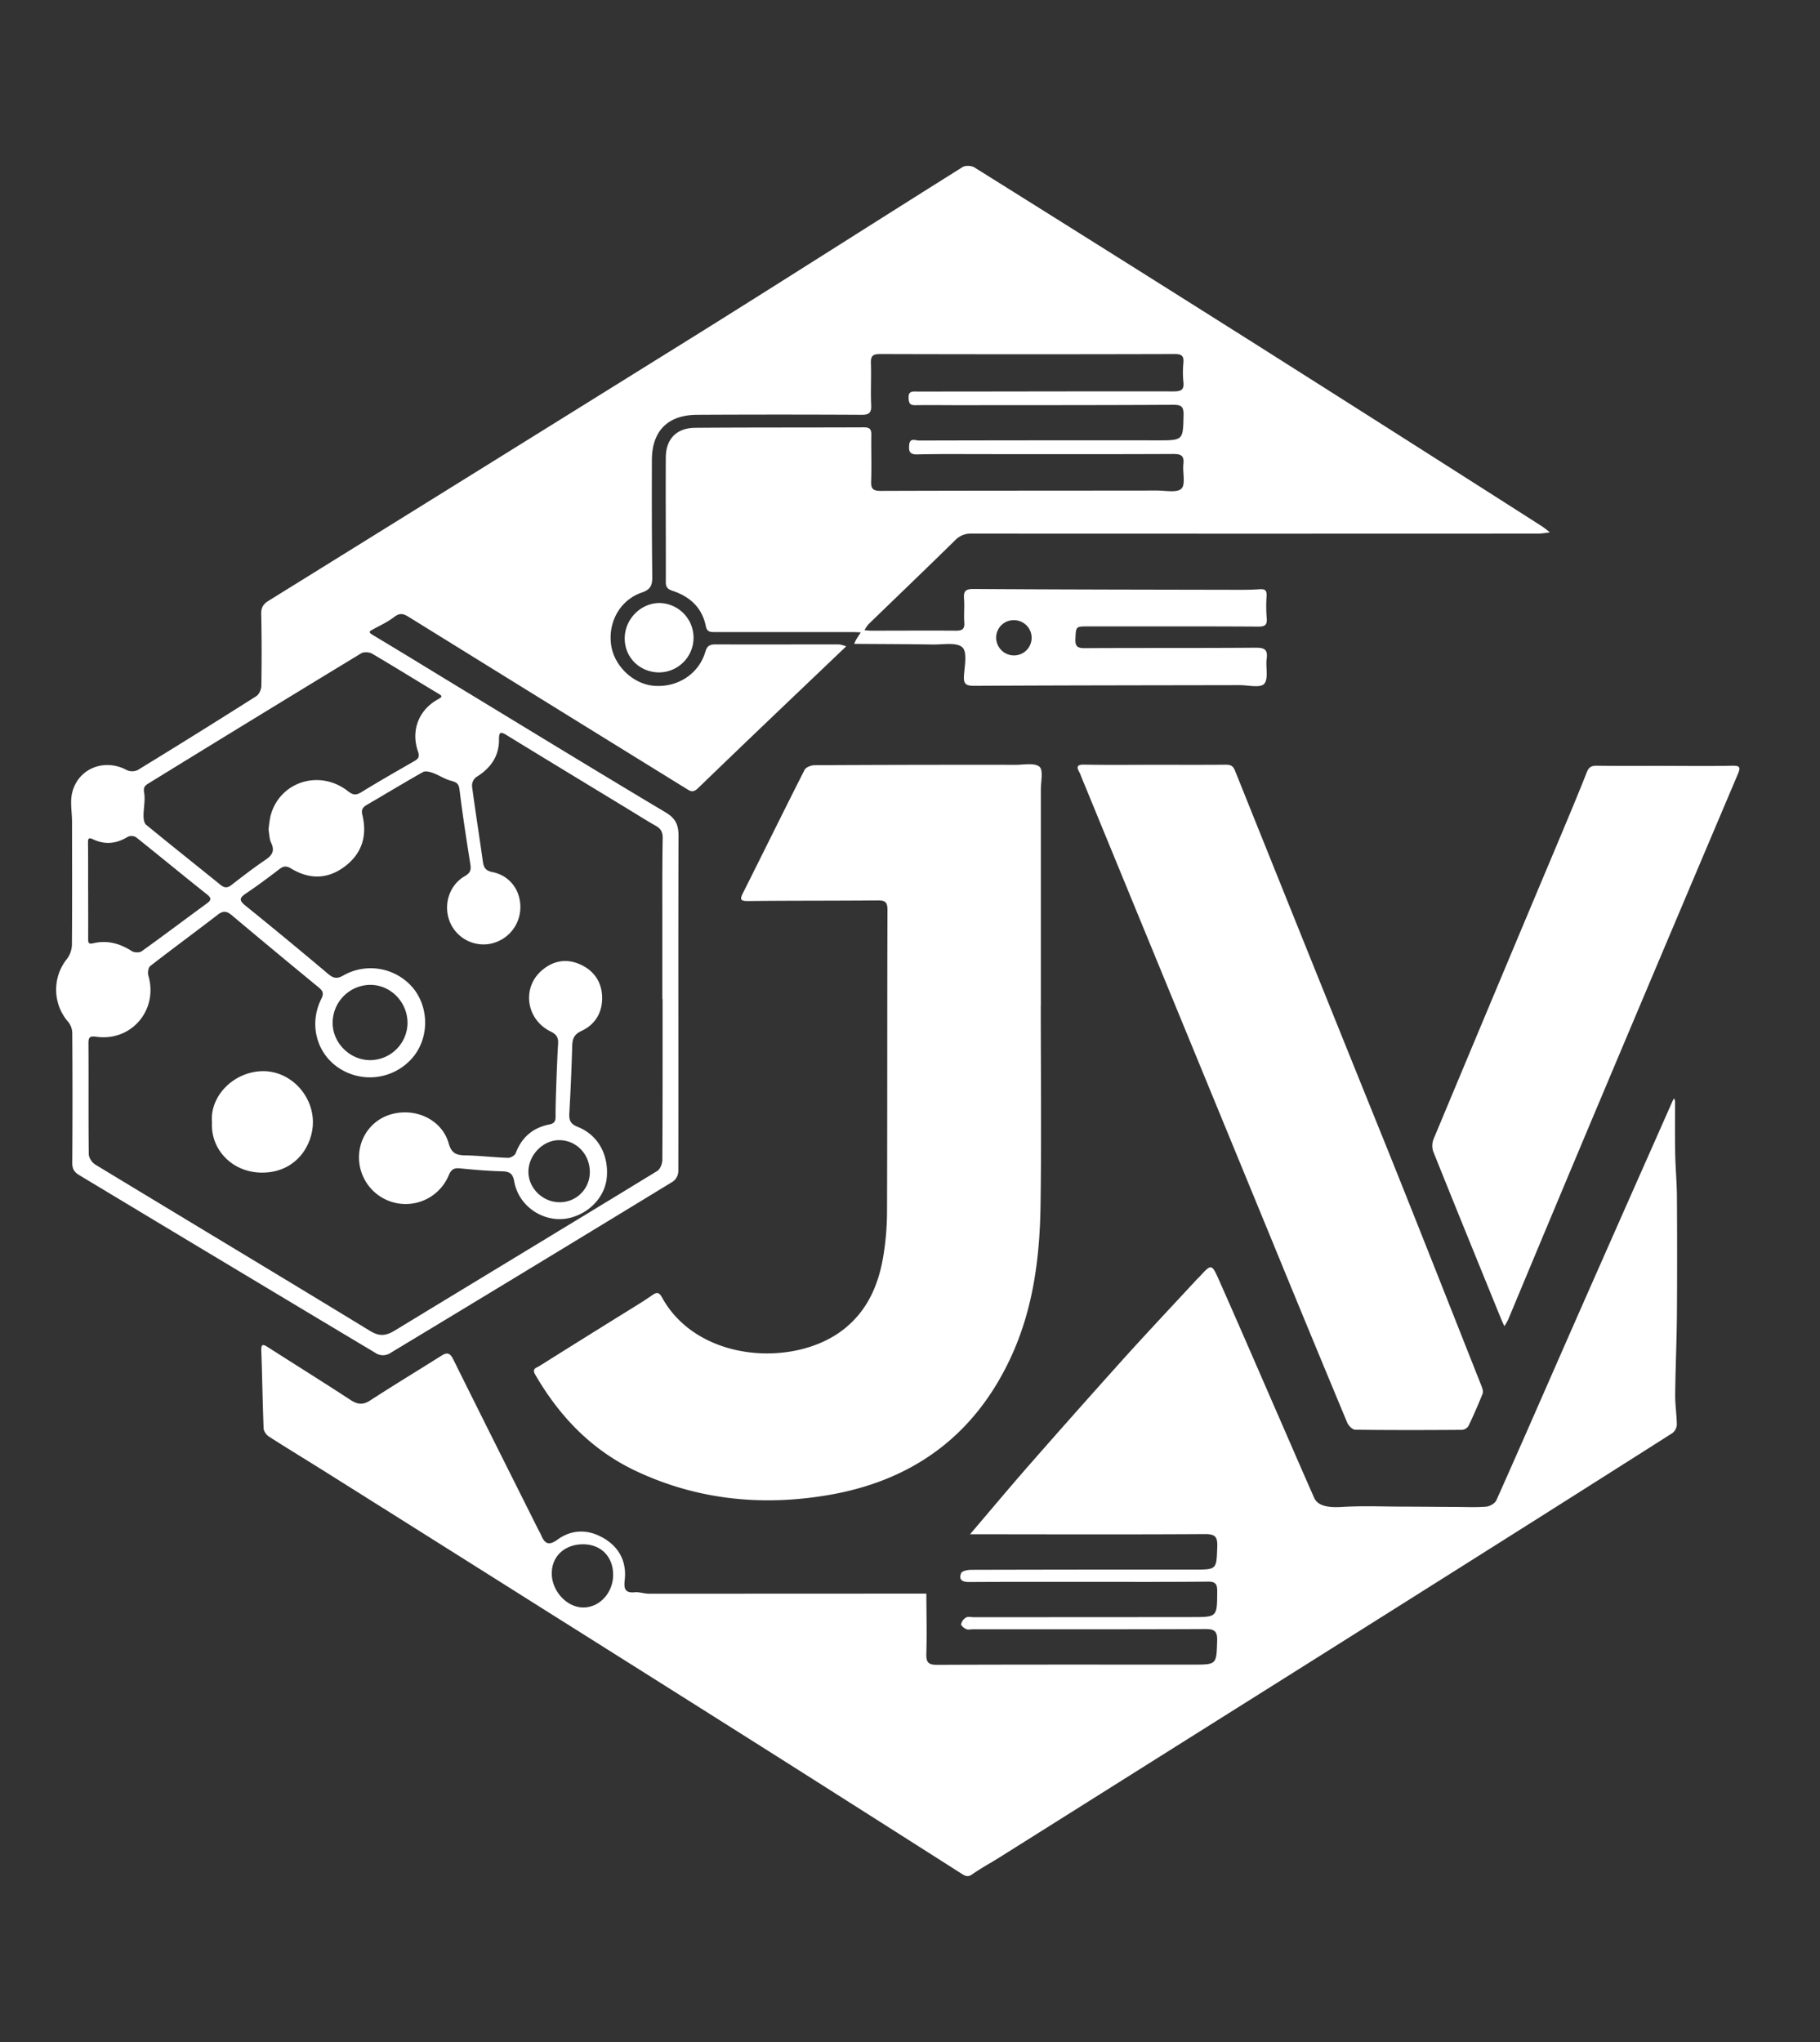
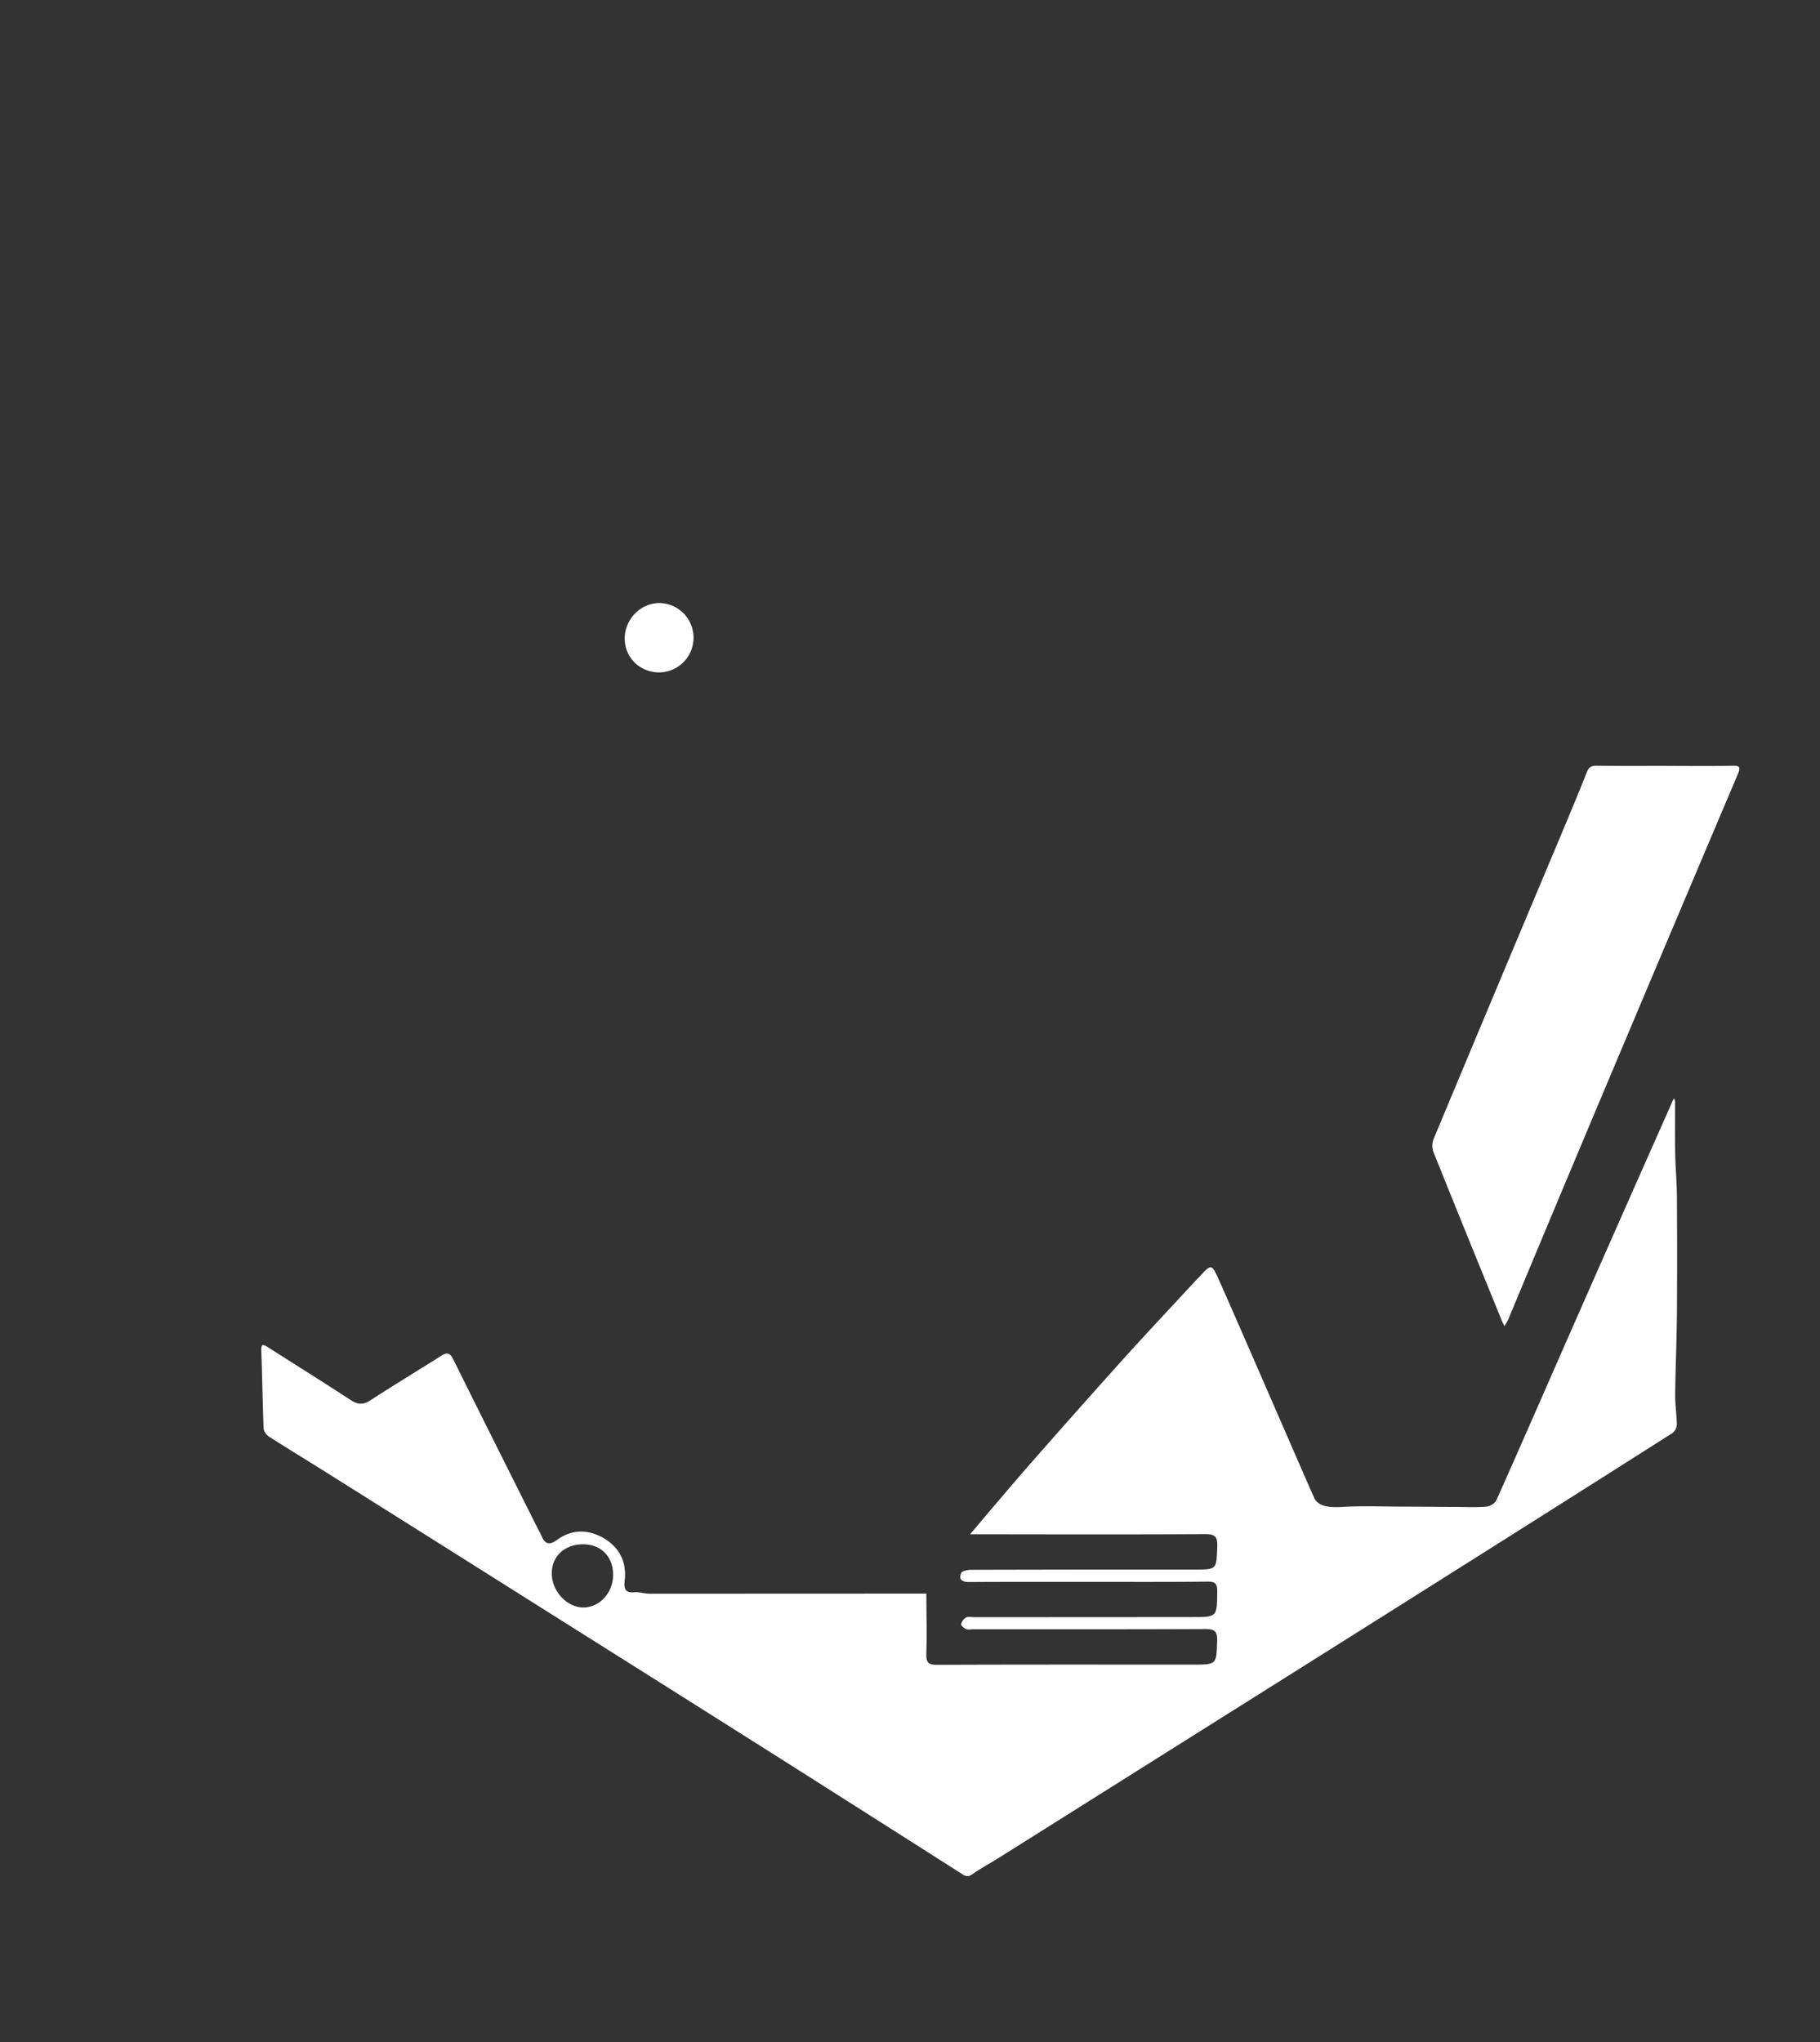
<svg xmlns="http://www.w3.org/2000/svg" id="Camada_1" data-name="Camada 1" viewBox="0 0 1109.71 1245.14">
  <rect x="0" y="0" width="1109.71" height="1245.14" fill="#333333" stroke="none" />
  <g>
-     <path d="M515.94,394.12c-30.17,28.8-60.42,57.52-90.39,86.52-3.26,3.15-5.05,1.48-7.51,0q-84.39-52.16-168.71-104.4c-3.19-2-5.48-2.72-8.87-.11-3.91,3-8.51,5.16-12.89,7.53-2.29,1.24-3.3,1.71-.18,3.58,18.53,11.06,36.89,22.4,55.33,33.59,41,24.89,81.87,49.91,123,74.44,6.17,3.68,8,7.49,8,14.51-.24,68.2,0,136.41-.12,204.62a8.18,8.18,0,0,1-3.24,6q-86.46,52.78-173.22,105.11a8.48,8.48,0,0,1-7.28,0Q139,771.14,48.35,716.55c-3.1-1.86-4.32-3.82-4.29-7.54q.27-39.4,0-78.83a11.23,11.23,0,0,0-2.28-6.86,29.93,29.93,0,0,1-1-38.57,15,15,0,0,0,3.07-8.42c.21-25.07.1-50.15.07-75.22,0-5.9-1.26-12.08.07-17.66,3.57-14.95,19.7-21.23,33.23-13.93a8,8,0,0,0,6.77,0q36.3-22.2,72.23-45c1.71-1.08,3.09-4.05,3.13-6.16.23-14.64.24-29.29-.08-43.93-.08-3.93,1.17-6.05,4.44-8.08q132-81.88,263.83-164c53.25-33.27,106.16-67.09,159.34-100.46,1.75-1.1,5.45-.93,7.27.21Q678,154.54,761.67,207.39q89.21,56.46,178.17,113.3c1.82,1.15,3.46,2.58,5.18,3.88a55,55,0,0,1-6.72.8q-173,.09-346,0a13,13,0,0,0-10,4.12c-17.46,17.15-35.14,34.06-52.71,51.1a22.11,22.11,0,0,0-2.49,3.67c1.35.1,2.7.29,4,.29,17.26,0,34.51-.13,51.76,0,3.84,0,5.39-.93,5.1-5-.35-4.79.21-9.65-.16-14.43-.34-4.48.73-6,5.69-6,52,.35,103.92.4,155.87.5,6.22,0,12.46.12,18.65-.33,3.62-.26,4.44.95,4.26,4.27a91.27,91.27,0,0,0,.07,13.23c.38,4.2-.92,5.31-5.18,5.28-31.9-.2-63.8-.11-95.69-.12h-7.83c-7.84,0-7.56,0-7.93,7.59-.21,4.54,1.18,5.7,5.7,5.67,34.71-.21,69.41,0,104.12-.28,5.27,0,7.57.94,6.8,6.66-.71,5.26,1.24,12.37-1.54,15.4-2.41,2.63-9.8.76-15,.77-54,.11-107.93.12-161.89.42-5.05,0-6.47-1.18-6.14-6.19.39-5.95,2.09-14.49-1-17.29-3.54-3.22-11.67-1.63-17.81-1.72-16-.25-32.08-.27-48.12-.39a26.64,26.64,0,0,1,1.2-2.6c.89-1.5,1.87-2.94,2.81-4.4-1.72-.07-3.44-.19-5.16-.19q-41.82,0-83.64,0c-2.74,0-4.93.09-5.67-3.58-2.28-11.31-9.73-18.1-20.36-21.59-2.89-1-4.06-2.13-4.05-5.37.09-25.27-.16-50.55,0-75.82,0-11.34,6.56-18.11,17.91-18.19,34.3-.26,68.61-.13,102.91-.28,3.4,0,4.55,1.07,4.49,4.47-.16,9.43.24,18.87-.11,28.28-.18,4.65,1,6,5.85,6,56.17-.2,112.33-.14,168.5-.22,5.14,0,12.27,1.5,14.88-1.19s.58-9.84,1.16-15c.6-5.34-1.7-6.11-6.44-6.09-38.31.18-76.62.09-114.93.09-13.64,0-27.29-.17-40.92.17-4.81.13-5.2-2.11-4.9-5.79.37-4.59,3.87-2.67,5.94-2.67q72.81-.18,145.62-.11c15.63,0,15.39-.07,15.73-15.51.12-5.15-1.45-6.19-6.34-6.17-43.33.24-86.66.19-130,.23-9,0-18.06-.13-27.08,0-3.09.06-4-.84-4.22-4-.38-5,2.65-4.32,5.68-4.32,51.95,0,103.9-.18,155.86-.09,4.58,0,6.59-.91,6-5.86a57.35,57.35,0,0,1,0-11.42c.34-4-.65-5.51-5.11-5.5q-90,.26-179.93,0c-4.8,0-5.64,1.61-5.5,5.86.29,8.41-.24,16.86.17,25.26.24,5-1.53,6-6.14,5.93q-50-.26-99.9,0c-17.84.06-27.6,9.72-27.66,27.48-.08,23.67-.06,47.34.24,71,.06,5.15-.78,8-6.38,9.89-13.35,4.6-20.74,18.14-18.69,32.11,1.86,12.69,13.4,23.7,26,24.75,14.38,1.22,27.45-7.17,31.43-20.76,1.1-3.74,2.83-4.48,6.29-4.47,25.07.08,50.15,0,75.22,0A18.34,18.34,0,0,1,515.94,394.12ZM404,609.18h-.15q0-24.37,0-48.75c0-16.45-.08-32.9.21-49.35.07-3.74-1.14-5.82-4.27-7.58-5.76-3.24-11.32-6.83-17-10.26-24.64-15-49.31-29.91-73.89-45-3.85-2.37-4.67-1.79-4.64,2.66.06,10.39-5.26,17.66-14,23a6.76,6.76,0,0,0-2.45,5.46c2,15.3,4.46,30.54,6.59,45.83.52,3.7,1.52,5.67,5.86,6.55,10.81,2.18,17.45,11.48,17,22.35a22.71,22.71,0,0,1-19.83,21.61,22.2,22.2,0,0,1-23.38-14.18c-3.79-10.18,0-21.91,9.29-27.26,3.15-1.81,4-3.5,3.49-7-2.41-15.24-4.8-30.49-6.65-45.8-.47-3.93-2.15-4.56-5.32-5.44-3.75-1-7.14-3.33-10.83-4.69-1.88-.69-4.59-1.43-6.06-.6-11.52,6.46-22.81,13.36-34.25,20-2.6,1.5-3.56,3-2.78,6.19,3.11,12.71-.27,23.59-10.81,31.48s-21.64,7.83-32.63,1.18c-3-1.83-4.75-1.48-7.28.47-6.68,5.13-13.45,10.15-20.42,14.85-3.9,2.63-4,4.19-.24,7.23q25.5,20.61,50.56,41.75c3.14,2.64,5.41,3.13,9.28.87a33.73,33.73,0,0,1,42.86,8.18c9.92,12.69,9.16,31.6-1.73,43.13a34.27,34.27,0,0,1-44.44,4.8c-13.23-9.1-17.73-26.6-10.23-41.69,1.75-3.52,1-5-1.68-7.21q-26.5-21.76-52.75-43.82c-3.13-2.63-5.32-3-8.69-.38-13.64,10.54-27.56,20.72-41.17,31.3-1.19.94-1.62,4.06-1.12,5.79C96.56,615.6,80.38,635,59,632.19c-4-.53-5.1-.11-5.07,4.09.16,22.47-.07,44.94.19,67.4,0,2.18,2,5.21,3.93,6.38,55.82,33.88,111.83,67.44,167.57,101.45,5.77,3.52,9.73,3,15-.17C294,778.85,347.44,746.57,400.74,714c1.79-1.09,3.1-4.43,3.11-6.74C404.05,674.58,404,641.88,404,609.18ZM163.75,506.07a76.3,76.3,0,0,1,1.1-8.18c5.17-21.06,29.77-29.19,47.29-15.49,3,2.33,4.87,2.67,8.15.65,10.56-6.51,21.35-12.65,32.11-18.84,2.53-1.45,3.66-2.57,2.46-6-4.44-12.82.45-25.32,12.16-31.8,3-1.66,2.73-2,0-3.64-13.42-8-26.65-16.3-40.13-24.19-1.74-1-5.07-1.18-6.72-.18q-65,39.48-129.69,79.32c-2.15,1.32-3.15,2.38-2.6,5.59.79,4.56-.37,9.43-.36,14.16,0,1.83.34,4.39,1.54,5.38,15,12.34,30.27,24.42,45.37,36.67,2.47,2,4.34,2,6.82,0,6.82-5.27,13.65-10.54,20.78-15.37,4.11-2.79,5.57-5.53,3.28-10.29C164.18,511.44,164.2,508.44,163.75,506.07Zm-110,36.86h0c0,9.81.06,19.63,0,29.45,0,2.45.13,3.48,3.2,2.75,8.46-2,16.16.14,23.43,4.8,1.47.93,4.62,1.05,6,.1,13.34-9.55,26.43-19.46,39.69-29.13,2.94-2.13,2.86-3.39,0-5.65C111.59,533.76,97.39,522,83,510.54a5.46,5.46,0,0,0-5-.35c-6.85,4.25-13.87,5.07-21.14,1.62-3-1.43-3.23-.34-3.2,2.27C53.78,523.69,53.72,533.31,53.72,542.93ZM248.48,624c.12-12.7-10-23.34-22.46-23.49a23.15,23.15,0,0,0-23.19,22.79c-.24,12.38,10.31,23.07,22.8,23.11A22.92,22.92,0,0,0,248.48,624ZM618.06,378.16a10.59,10.59,0,0,0-10.67,10.58,10.87,10.87,0,0,0,11.09,10.9,10.74,10.74,0,1,0-.42-21.48Z" fill="#fff" />
    <path d="M591.48,935.49c12.15-14.24,24.15-28.62,36.49-42.7q28.41-32.4,57.21-64.43c14.58-16.17,29.52-32,44.31-48,.68-.74,1.44-1.4,2.12-2.14,6.87-7.53,7.21-7.68,11.47,1.89,12.3,27.69,24.3,55.52,36.42,83.29,7.25,16.63,14.44,33.29,21.78,49.88,2.23,5,8.61,6.08,16.8,5.58,12.69-.77,25.45-.23,38.18-.19,10.23,0,20.46.14,30.68.18,6.42,0,12.87.35,19.24-.18,2.23-.18,5.39-2,6.25-4,16.08-36,31.83-72.25,47.74-108.38q25.2-57.21,50.54-114.35,4.47-10.12,8.95-20.24c.3-.69.66-1.34,1-2a5.79,5.79,0,0,1,.67,1.81c0,10.58-.11,21.16.08,31.74.16,8.77,1,17.54,1.06,26.31q.24,35.79,0,71.6c-.13,16.39-.88,32.78-1.06,49.17-.07,6.16.94,12.33,1,18.49a7.05,7.05,0,0,1-2.84,5.1q-70.12,44.57-140.4,88.86-65,41-130,81.85-69.81,43.93-139.62,87.84c-5.57,3.5-11.39,6.62-16.76,10.39-2.51,1.76-4,1.17-6.19-.2q-55.2-35.16-110.48-70.2Q402.62,1026,329,979.68q-65-41-130-81.85c-11.64-7.32-23.4-14.44-35-21.87-1.56-1-3.19-3.24-3.26-5-.64-15.78-.83-31.57-1.42-47.36-.17-4.5,1.28-3.92,4.09-2.12,16.79,10.73,33.7,21.28,50.38,32.17,4.24,2.77,7.54,3.11,11.94.25,14.37-9.32,29-18.18,43.53-27.34,3.66-2.31,5.32-1.32,7.17,2.43,17.05,34.42,34.3,68.75,51.49,103.1.72,1.43,1.56,2.8,2.18,4.28,2.19,5.25,4.88,6,9.78,2.44,9.21-6.7,19.42-6.28,28.72-.6,8.87,5.41,13.44,13.87,12.36,24.74-.44,4.36-.86,8.62,5.93,7.94,2.89-.29,5.9.86,8.85.86q84.54,0,169.08-.06c.05,12.24.36,24.48,0,36.7-.16,5.24,1.21,6.75,6.61,6.73,51.94-.22,103.88-.12,155.82-.13,14.76,0,14.42,0,14.89-14.58.2-6.14-2-7.13-7.47-7.1-47.13.21-94.25.13-141.38.14-1.41,0-3,.41-4.17-.1s-3.24-2.15-3.1-3a6.54,6.54,0,0,1,3-4.09c1.22-.7,3.13-.19,4.73-.19q66.48,0,133-.07c15.52,0,15.35,0,15.42-15.85,0-4.47-1.2-5.81-5.73-5.76-22.66.23-45.32.14-68,.15-25.87,0-51.74-.08-77.61.09-4.36,0-6.34-1.55-4.78-5.45.51-1.27,3.9-2,6-2q68-.18,136-.14c14,0,13.64,0,14.16-14,.22-6.07-1.38-7.67-7.53-7.64C686.94,935.69,639.21,935.53,591.48,935.49Zm-217.64,24.7c0-11.05-7.41-18.55-18.31-18.57-11.26,0-19.13,7.33-19.09,17.81,0,10.8,9.3,20.76,19.27,20.72S373.85,971.12,373.84,960.19Z" fill="#fff" />
-     <path d="M634.6,613.06c0,40.52.43,81.05-.14,121.56-.45,32.37-4.54,64.19-18.58,94-22.3,47.35-60,74.33-110.91,83-40.13,6.81-79.35,3-116.64-14.41-27.27-12.7-47.07-33.32-62-59.06-2.16-3.73.8-4.11,2.51-5.19q26.67-16.76,53.43-33.35c5.09-3.18,10.25-6.25,15.15-9.7,2.81-2,4.32-2.28,6.22,1.18,21.75,39.68,81.4,43,111.17,19.14,14.15-11.31,20.75-26.67,23.69-43.8a170.48,170.48,0,0,0,2.35-28.09c.21-61.19.06-122.37.27-183.56,0-5-1.68-5.79-6.1-5.75-26.28.24-52.56.1-78.84.38-5,.06-5.09-1.09-3.07-5.11,12.55-24.94,24.82-50,37.48-74.91.81-1.6,4-2.81,6.08-2.82q61.38-.32,122.77-.23c4.94,0,11.38-1.35,14.35,1.18,2.43,2.06.85,9,.85,13.76q0,65.9,0,131.8Z" fill="#fff" />
-     <path d="M704,466.32c14.44,0,28.89.07,43.33-.05,2.9,0,4.45.54,5.7,3.66q46.68,116.31,93.64,232.53c19.1,47.56,37.86,95.25,56.73,142.9.54,1.37,1.07,3.22.59,4.44-2.67,6.67-5.53,13.27-8.65,19.74a5.28,5.28,0,0,1-4,2.3c-21.66.15-43.33.21-65-.08-1.69,0-4.13-2.47-4.91-4.33q-23-55.18-45.67-110.52Q717.43,615.09,659.14,473.25a23.89,23.89,0,0,0-.92-2.21c-2-3.5-1.61-4.92,3-4.82C675.49,466.5,689.74,466.32,704,466.32Z" fill="#fff" />
-     <path d="M1015.28,467c13.63,0,27.27.2,40.9-.11,4.83-.11,5.18,1,3.42,5.16q-41.11,96.94-82,194-29.13,69.19-58,138.52a34.25,34.25,0,0,1-2.34,4.05c-.64-1.4-1.33-2.77-1.9-4.19-13.9-34.15-27.84-68.27-41.54-102.49a11.23,11.23,0,0,1,.39-7.69q38.12-91.32,76.5-182.53c5.7-13.6,11.43-27.2,16.84-40.92,1.29-3.26,3-3.95,6.22-3.91,13.83.19,27.67.08,41.51.08Z" fill="#fff" />
+     <path d="M1015.28,467c13.63,0,27.27.2,40.9-.11,4.83-.11,5.18,1,3.42,5.16q-41.11,96.94-82,194-29.13,69.19-58,138.52a34.25,34.25,0,0,1-2.34,4.05c-.64-1.4-1.33-2.77-1.9-4.19-13.9-34.15-27.84-68.27-41.54-102.49a11.23,11.23,0,0,1,.39-7.69q38.12-91.32,76.5-182.53c5.7-13.6,11.43-27.2,16.84-40.92,1.29-3.26,3-3.95,6.22-3.91,13.83.19,27.67.08,41.51.08" fill="#fff" />
    <path d="M401.91,410c-11.91-.07-21.09-9.19-21-20.87s9.83-21.54,21.42-21.44a21.16,21.16,0,0,1-.39,42.31Z" fill="#fff" />
-     <path d="M340.28,636.5c.28-4.09-1.11-5.85-4.66-7.61-15-7.47-17.56-26.89-5-37.4,6.91-5.8,14.76-7.12,23-3.5s13.19,10.42,13.51,19.65c.33,9.48-4.09,17-12.51,20.92-4.82,2.25-5.62,5.07-5.74,9.58q-.56,20.15-1.73,40.25c-.27,4.43.35,6.84,5.21,8.77,12.3,4.89,18.77,17,17.64,30.56-.94,11.33-9.69,21.3-21.62,24.64-15.31,4.3-32-5.93-34.82-21.93-.86-4.8-2.78-6.1-7.34-6.22-8.6-.23-17.2-.94-25.77-1.81-3.81-.38-5.41.76-6.92,4.42a28.45,28.45,0,0,1-52.81-21.15c4.3-11,14.64-17.67,26.93-17.4,11.89.26,22.74,7.54,25.9,18.82,1.63,5.8,4.37,7.3,9.87,7.38,8.8.13,17.59,1.22,26.4,1.52,1.55,0,4.08-1.45,4.6-2.83,3.66-9.66,10.49-15.56,20.45-17.5,3.56-.7,3.94-2.38,3.89-5.3C338.64,672.74,339.81,643.47,340.28,636.5Zm19.35,78.34c.11-10.85-8-19.48-18.44-19.64-10-.15-19,9-19,19.32,0,9.78,8.44,18.23,18.43,18.52A18.29,18.29,0,0,0,359.63,714.84Z" fill="#fff" />
-     <path d="M129.26,684.43c-1.5-16.21,13.37-31.12,31-31.3C176.85,653,190.62,667.4,190.8,684c.16,14.09-10.24,31.22-31.35,31C141.51,714.84,128.32,700.84,129.26,684.43Z" fill="#fff" />
  </g>
</svg>